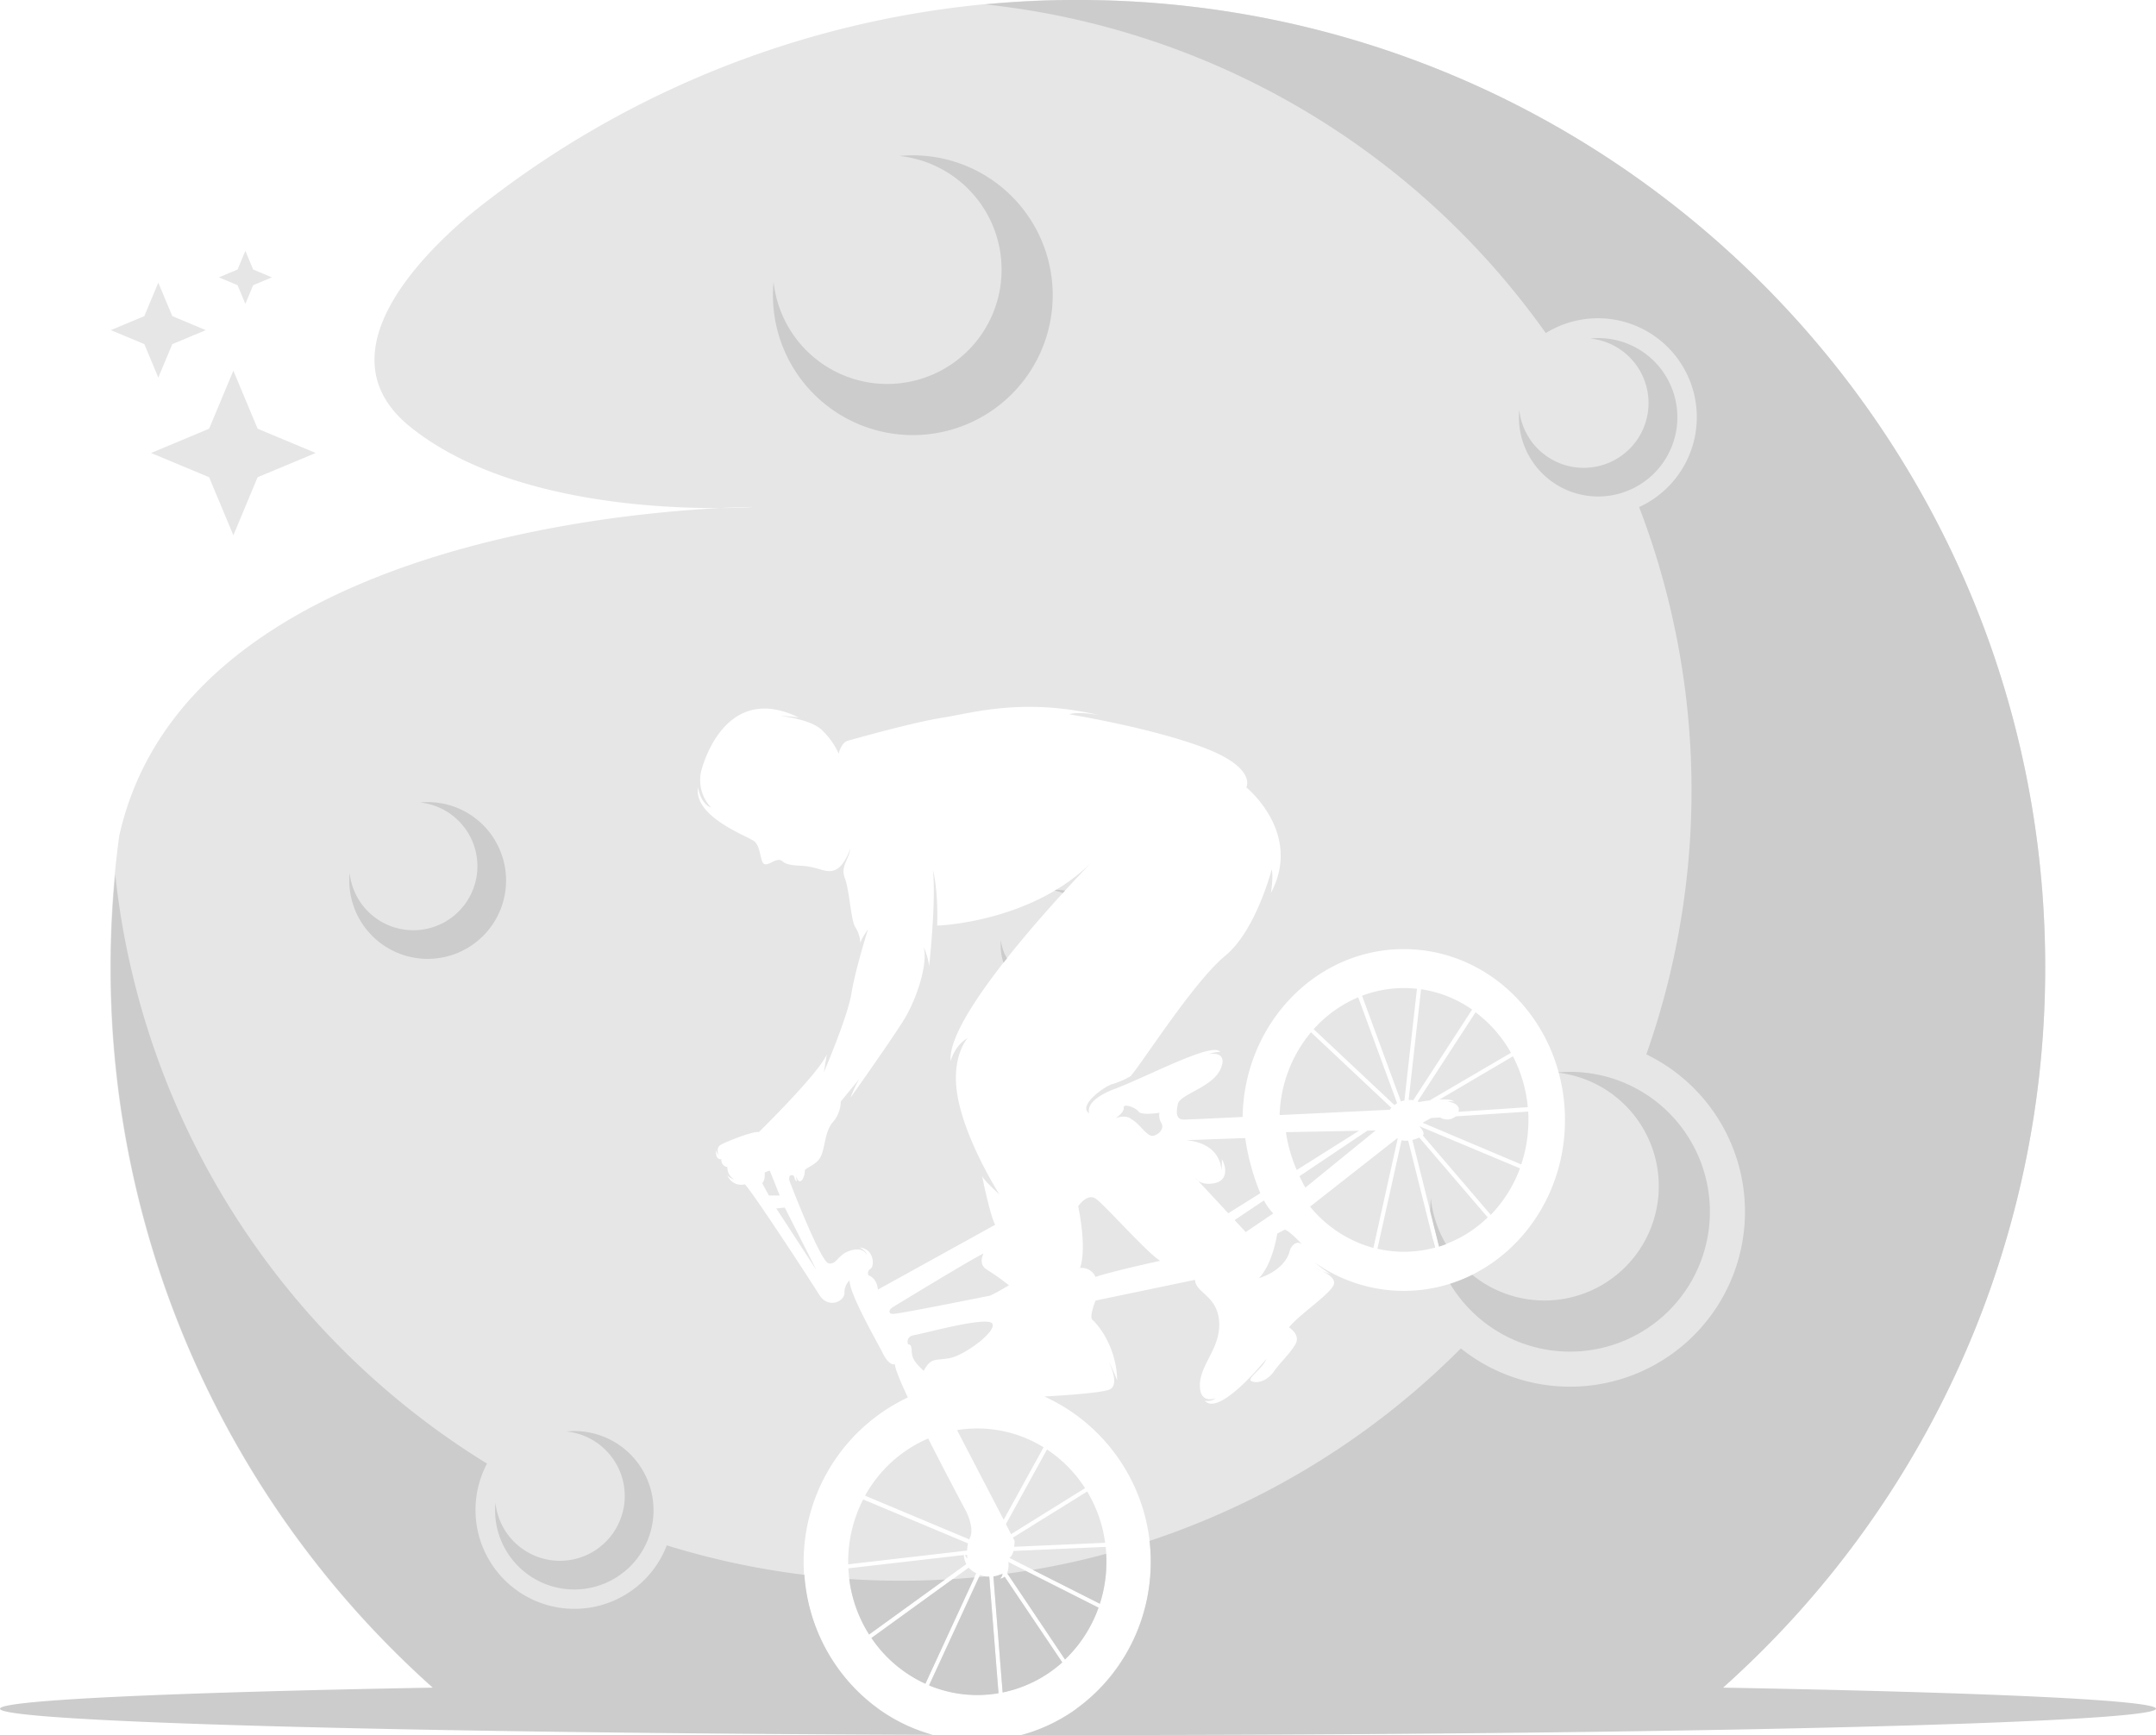
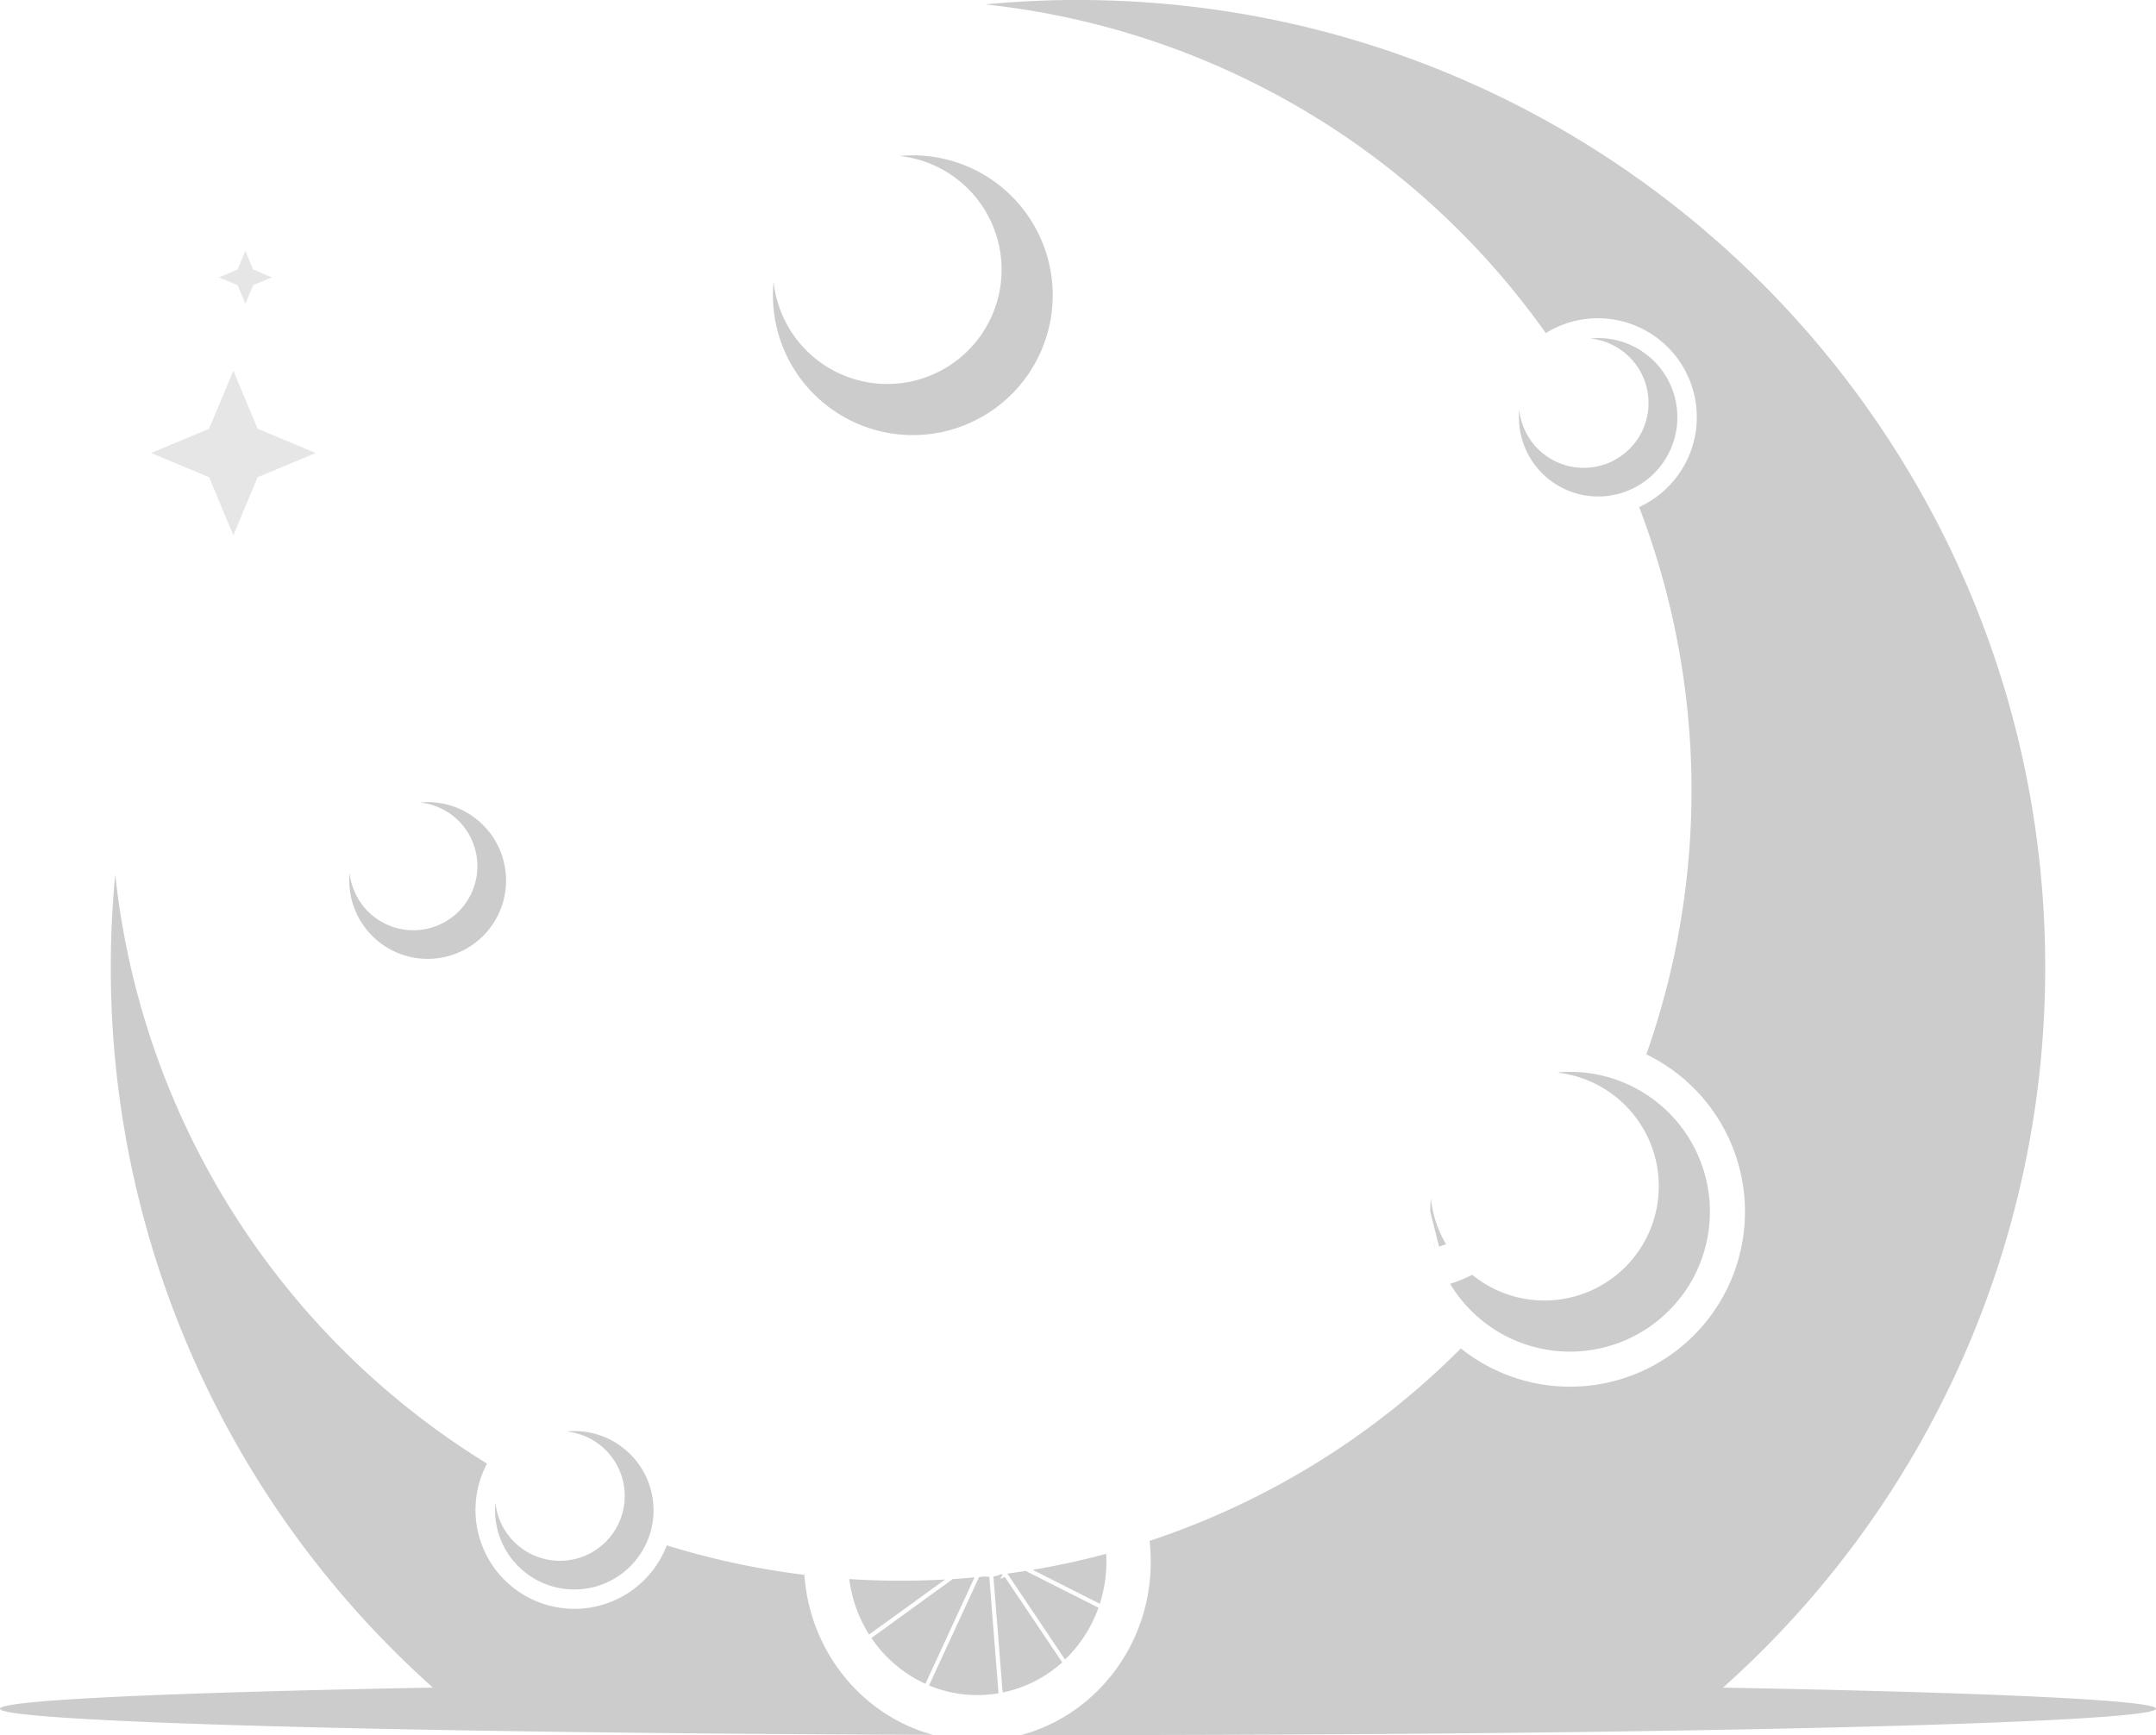
<svg xmlns="http://www.w3.org/2000/svg" id="Layer_1" data-name="Layer 1" viewBox="0 0 598.74 481.88">
  <defs>
    <style>.cls-1{fill:#e6e6e6;}.cls-1,.cls-2{fill-rule:evenodd;}.cls-2{fill:#ccc;}</style>
  </defs>
  <title>42</title>
  <polygon class="cls-1" points="64.81 102.95 71.54 119.07 87.67 125.81 71.54 132.54 64.81 148.67 58.07 132.54 41.95 125.81 58.07 119.07 64.81 102.95" />
-   <polygon class="cls-1" points="43.96 78.5 47.85 87.8 57.15 91.69 47.85 95.57 43.96 104.87 40.08 95.57 30.77 91.69 40.08 87.8 43.96 78.5" />
  <polygon class="cls-1" points="68.14 69.67 70.31 74.86 75.5 77.03 70.31 79.2 68.14 84.39 65.97 79.2 60.78 77.03 65.97 74.86 68.14 69.67" />
-   <path class="cls-1" d="M1446.37,186.6c148.34,0,268.6,120.25,268.6,268.6a268,268,0,0,1-96.29,206H1445.85a50.49,50.49,0,0,0-8.82-86.75c8-.43,15.6-1.09,17.86-1.84,3.53-1.18-.12-8.11-.12-8.11a43.74,43.74,0,0,1,2.47,5.52c-.11-9.64-5.76-16-6.82-16.81s.83-5.4.83-5.4l27.62-5.76c.11,3.64,6.23,4.35,6.7,11.63s-5.23,11.76-5.35,17.46,4.41,3.76,4.41,3.76a3.54,3.54,0,0,1-3.06.7c4,4.7,17.1-11.57,17.1-11.57-1.05,2.82-5.64,5.46-4.11,6.17s4.29,0,6.17-2.65,4.41-4.87,6-7.58-1.76-4.7-1.76-4.7c2.59-3.41,11.35-9.17,12.4-11.81s-5-4.53-5-4.53c1.23.53,4.23,1.59,4.23,1.59a36,36,0,0,1-4.49-3.3,42.78,42.78,0,0,0,24.73,7.9c24.73,0,44.77-21.25,44.77-47.46s-20-47.46-44.77-47.46c-24.46,0-44.34,20.8-44.76,46.62-8.77.42-15.65.73-16.33.73-2,0-2.23-1.64-1.64-4.35s9.64-4.58,11.87-9.75-3.24-4.11-3.24-4.11a9.36,9.36,0,0,1,3.09-.59c-1.88-2.94-20.22,6.87-29.15,10.23s-7.17,6.81-7.17,6.81c-3.41-2,4.35-7.64,6.46-8.11a22.08,22.08,0,0,0,5.06-2.23c3.64-4.35,17.63-26.33,26.21-33.38s12.92-24,12.92-24c.53,2.35-.24,6.59-.24,6.59,8.94-16.69-6.81-29.39-6.81-29.39s3-5.4-11.75-11-37.44-9.29-37.44-9.29c2.59-.88,8.34.24,8.34.24-21.15-4.94-35.25-.59-43.48.7s-24.45,5.88-26.33,6.41-2.53,3.58-2.53,3.58a21.16,21.16,0,0,0-4.7-6.58c-3.29-3.11-11.58-3.88-11.58-3.88a42.43,42.43,0,0,1,5.18.42c-17.4-8.47-24.68,6.93-26.8,13.87a11.07,11.07,0,0,0,2.47,11.16c-3.06-1.18-3.64-5.64-3.64-5.64-1.3,8.23,13.75,13.52,15.63,15s1.59,6.12,2.88,6.35,2.41-1.17,3.94-1.17.41,1.35,5.82,1.59,6.94,2.23,9.69,1.23,4.35-6.05,4.35-6.05c-.46,3.34-2.82,4.93-1.52,8.34s1.65,11.87,2.94,13.64a8.9,8.9,0,0,1,1.35,4.4c.23-1.29,2.12-3.87,2.12-3.87s-3.53,11.16-4.59,17.74-7.69,22-7.69,22c.35-1.82.82-5,.82-5-2.24,5.3-18.86,21.57-18.86,21.57-1.18-.47-10,2.94-10.93,3.77s-.25,2.6-.25,2.6a3.5,3.5,0,0,1-.67-1.36c-.33,2.82,1.47,2.53,1.47,2.53a1.9,1.9,0,0,0,1.65,2.15,3.76,3.76,0,0,0,1.88,3.41A3.23,3.23,0,0,1,1349,513a4.11,4.11,0,0,0,4.82,2.53c1.41.94,18.22,26.68,20.69,30.67s7,1.88,7-.47a4.7,4.7,0,0,1,1.41-3.52c0,3.85,7.55,16.84,9.31,20.36s3.3,2.94,3.3,2.94c0,1.12,1.46,4.66,3.58,9.21a50.5,50.5,0,0,0-8.18,86.47h-117a268,268,0,0,1-96.29-206,270.91,270.91,0,0,1,2.48-36.48c20.36-91.22,176.22-91.31,176.22-91.31s-62,4.63-95.39-22.23c-23.66-19.06.25-45.1,16.13-58.61a267.48,267.48,0,0,1,169.16-60Zm-9.58,401.95a34.93,34.93,0,0,0-24-4.76l12.94,24.89,11.08-20.13Zm-10.44,21.35,1.44,2.78,20.54-12.77a36.56,36.56,0,0,0-10.57-10.74l-11.41,20.73Zm-39.65-6.84a37.78,37.78,0,0,0-4.15,17.3v.7l33-3.81a11.65,11.65,0,0,1,.28-2l-29.15-12.22Zm29.47,11.11c.07-.2.16-.4.24-.6,1.24-2.77-1.18-7.35-1.18-7.35s-5.35-10-10.47-20.1A36.38,36.38,0,0,0,1387.24,602l28.93,12.13Zm-33.57,8a37.69,37.69,0,0,0,5.76,18.35l27-19.52a5.61,5.61,0,0,1-.69-2.52l-32,3.69Zm32.38-3.73a2.89,2.89,0,0,0,.64,1s0-.4-.07-1l-.57.07Zm-26,23a36.28,36.28,0,0,0,15,12.72l14.13-30.63A6.92,6.92,0,0,1,1416,622l-27,19.54Zm16,13.18a34.91,34.91,0,0,0,19.3,2.18l-2.57-32.38a5.58,5.58,0,0,1-.7,0,7.44,7.44,0,0,1-1.89-.4L1405,654.7Zm20.44,2A35.34,35.34,0,0,0,1442,648.3l-16-23.79a2.7,2.7,0,0,1-1.32.55,2.37,2.37,0,0,0,.76-1.38l-.07-.1a5.65,5.65,0,0,1-2.48.85l2.56,32.24Zm17.37-9.16a37.13,37.13,0,0,0,9.3-14.39l-25.06-12.66a6.25,6.25,0,0,1-.34,3.08l16.1,24Zm9.67-15.49a38,38,0,0,0,1.82-11.66,39.27,39.27,0,0,0-.22-4.09l-25.63,1.13a3.32,3.32,0,0,1-1.08,1.94L1452.48,632Zm1.46-16.89a37.58,37.58,0,0,0-5-14.24l-20.62,12.81.47.89a14.08,14.08,0,0,1-.12,1.65l25.27-1.11Zm57.9-142.64,22.43,21.07a8.12,8.12,0,0,1,.75-.51l-10.82-29.42a34.66,34.66,0,0,0-12.36,8.86Zm21.59,21.85-22.34-21a37.69,37.69,0,0,0-8.71,23c14.95-.71,30.61-1.48,30.61-1.48a4.14,4.14,0,0,1,.44-.54Zm-5,38.86,6.74-30.33-.13-.1-24.2,19a34.32,34.32,0,0,0,17.59,11.47Zm7.81-29.86-6.7,30.13a32.48,32.48,0,0,0,7.35.83,32.92,32.92,0,0,0,8.64-1.15l-7.44-29.72a5.66,5.66,0,0,1-1.85-.09Zm3-.1,7.41,29.59a34,34,0,0,0,13.52-8.07l-19-22.17a10,10,0,0,1-1.9.65Zm2.88-1.27L1561,524a36.9,36.9,0,0,0,8.11-12.91l-28-11.73c.46.47,1.59,1.76,1.11,2.52a.6.6,0,0,1-.11.14Zm-.1-3.53L1569.46,510a38.76,38.76,0,0,0,2-12.27c0-.81,0-1.62-.07-2.41l-20.12,1.34a3.73,3.73,0,0,1-4.36.29l-2.41.16a27.08,27.08,0,0,0-2.48,1.37Zm10-3,19.28-1.29a38.12,38.12,0,0,0-4.13-14.13l-20.38,12c1.8-.09,3.46,0,4.07.57a5,5,0,0,0-1.81,0s3.81.41,3,2.85Zm-7.89-3.22L1566.61,479a36.08,36.08,0,0,0-9.84-11.26l-16.1,24.78a3.09,3.09,0,0,1,.43.14s1.33-.25,3-.45Zm-4.64,0,16.35-25.18a33.11,33.11,0,0,0-14.18-5.64l-3.45,30.74a7.15,7.15,0,0,1,1.28.08Zm-2.45.05,3.48-31a32.83,32.83,0,0,0-15.25,1.93l10.8,29.36a6,6,0,0,1,1-.27Zm-48.91,31.33L1497,518a63.8,63.8,0,0,1-4.19-15.32l-16.45.59c10.05.89,9.81,8.35,9.81,8.35a14.41,14.41,0,0,0,.12-3.06c1.06,1.53,2.11,5.82-2,6.64s-5.35-1.47-5.35-1.47c1.22,1.28,5.63,6,9.18,9.86Zm19-12,17.29-10.9-20.28.39a40.64,40.64,0,0,0,3,10.51Zm19.64-10.94-18.87,12.66c.92,2,1.64,3.16,1.64,3.16l19.51-15.87-2.28.05ZM1498,520l-8.14,5.46,3.09,3.33,7.64-5.18A16.44,16.44,0,0,1,1498,520Zm5.64,8.2-1.94,1s-1.23,8.52-5.11,12.4c0,0,7.4-2,8.7-8,0,0,1.35-3,3.35-1.35,0,0-3.94-4.29-5-4.11Zm-42.52-30.81c2.41,1.26,4.46,5,6.11,4.67s3.17-2.06,2.29-3.53a4.12,4.12,0,0,1-.53-2.88s-5,.82-5.79-.32-4.32-2.41-4.14-1.06-2.29,2.88-2.29,2.88c3.17-1.06,4.35.24,4.35.24Zm-14.7,24.21c2.59,12.93.48,17.16.48,17.16a4.24,4.24,0,0,1,4.34,2.47c5.41-1.76,18-4.47,18-4.47-3.18-1.64-15.63-15.75-18-17.28s-4.82,2.12-4.82,2.12Zm-42.89,45.72c2.06-3.82,3.12-2.76,7.23-3.53s13.1-7.4,11.81-9.58-19,2.77-21.62,3.18-1.77,2.58-1.77,2.58c1.23,0,.82,1.41,1.18,3.18s3.17,4.17,3.17,4.17Zm-8.63-17.63c-.88.47-1.47,1.7,0,1.82s25.94-4.88,26.77-5,5.52-2.94,5.52-2.94a66.79,66.79,0,0,0-6.11-4.35c-2.59-1.53-.94-4.47-.94-4.47-2.35.94-25.27,14.93-25.27,14.93Zm-28.74-35.35s8.65,22.66,10.94,23.13,2.53-2.53,6.17-3.58,4.4,1.17,4.4,1.17c0-1-1.93-2-1.93-2,4.11.41,4.17,5.29,3,5.94a1.32,1.32,0,0,0-.53,1.82c2.47.88,2.59,3.94,2.59,3.94l32.56-18c-1.53-3-3.64-13.63-3.64-13.63.35,1.18,4.81,5.17,4.81,5.17s-8.57-13.4-11.28-25.62,2.47-17.75,2.47-17.75c-3.64,2-4.7,6.35-4.7,6.35-1.41-14.1,40.43-56.53,40.43-56.53-16.81,18.1-44.19,18.92-44.19,18.92.29-10.64-1.18-15.45-1.18-15.45.94,9-1.06,26.73-1.06,26.73a16.9,16.9,0,0,0-1.52-5.29c1.29,4.59-2,14.46-5.29,19.87s-15,21.92-15,21.92a34.58,34.58,0,0,1,2.39-5.14l-5.11,6.22a8.84,8.84,0,0,1-2.18,5.7c-2.29,2.59-2.11,6.94-3.35,9.52s-4.52,3.15-4.46,4.06-.54,2.74-1.27,2.85-1.1-1.28-1.1-1.28a3.52,3.52,0,0,0,.2,1.3c-1-.35-.35-1.64-1.4-1.7s-.71,1.35-.71,1.35Zm-7.51.82,1.88,3.47h3l-2.76-6.93-1.41.53c.18,2.41-.7,2.93-.7,2.93Zm3.94,7.06,11.16,17.16-8.81-17.4Z" transform="translate(-1147 -186.6)" />
  <path class="cls-2" d="M1446.37,186.6c148.34,0,268.6,120.25,268.6,268.6a267.89,267.89,0,0,1-89.47,200.11c73,1.33,120.24,3.46,120.24,5.86,0,4-134,7.31-299.37,7.31h-15.8c20.73-5.55,36-25,36-48.11a50.65,50.65,0,0,0-.33-5.81,219.44,219.44,0,0,0,86.45-53.46,48.58,48.58,0,1,0,51.51-81.67,220.16,220.16,0,0,0-2-152,27.47,27.47,0,1,0-25.92-48.32,219.35,219.35,0,0,0-155.71-91.29c8.47-.8,17.06-1.23,25.75-1.23Zm-40.29,481.82c-146.29-.48-259.08-3.55-259.08-7.25,0-2.4,47.24-4.53,120.23-5.86a267.92,267.92,0,0,1-89.46-200.11c0-8.69.43-17.28,1.23-25.76a219.52,219.52,0,0,0,103.25,163.65,27.47,27.47,0,1,0,49.92,22.7,217.64,217.64,0,0,0,38.22,8.19c1.49,21.44,16.16,39.11,35.69,44.44Zm-23.23-43.27a37.63,37.63,0,0,0,5.51,15.41l21.11-15.28q-6.06.33-12.19.34-7.27,0-14.43-.47Zm28.75,0L1389,641.52a36.28,36.28,0,0,0,15,12.72l13.63-29.55q-3,.27-6,.47Zm7.32-.6L1405,654.7a34.91,34.91,0,0,0,19.3,2.18l-2.57-32.38a5.58,5.58,0,0,1-.7,0,4.52,4.52,0,0,1-.53-.06l-1.58.16Zm5.84-.65a6.47,6.47,0,0,1-1.88.52l2.56,32.24A35.34,35.34,0,0,0,1442,648.3l-16-23.79a2.7,2.7,0,0,1-1.32.55,2.52,2.52,0,0,0,.74-1.23l-.65.08Zm2-.26,16,23.86a37.13,37.13,0,0,0,9.3-14.39l-20.23-10.22c-1.69.27-3.38.52-5.09.75Zm7-1.06,18.67,9.43a38,38,0,0,0,1.82-11.66c0-.74,0-1.48-.06-2.21Q1444.21,620.85,1433.81,622.59Z" transform="translate(-1147 -186.6)" />
  <path class="cls-2" d="M1583,484.29a38.85,38.85,0,1,1-33.29,58.87,43.36,43.36,0,0,0,6.16-2.49,31.75,31.75,0,1,0,24-56.13l0-.13c1-.08,2.08-.12,3.14-.12Zm-37.54,48.87c-.22-.83-.41-1.67-.58-2.52l.63,2.51ZM1544.18,523l2.46,9.83c.65-.2,1.3-.43,1.94-.67a31.43,31.43,0,0,1-4.22-12.75C1544.25,520.59,1544.19,521.79,1544.18,523Z" transform="translate(-1147 -186.6)" />
  <path class="cls-2" d="M1590.82,280.49a22,22,0,1,1-22,22q0-1.06.09-2.1a18,18,0,1,0,19.77-19.76A20.8,20.8,0,0,1,1590.82,280.49Z" transform="translate(-1147 -186.6)" />
  <path class="cls-2" d="M1306.49,584.05a22,22,0,1,1-22,22,21,21,0,0,1,.1-2.11,18,18,0,1,0,19.76-19.76A21,21,0,0,1,1306.49,584.05Z" transform="translate(-1147 -186.6)" />
  <path class="cls-2" d="M1400.5,229.74a38.85,38.85,0,1,1-38.85,38.85c0-1.26.06-2.5.18-3.73a31.75,31.75,0,1,0,34.94-34.94C1398,229.8,1399.24,229.74,1400.5,229.74Z" transform="translate(-1147 -186.6)" />
  <path class="cls-2" d="M1265.72,409.37A21.77,21.77,0,1,1,1244,431.14a20.6,20.6,0,0,1,.1-2.09,17.79,17.79,0,1,0,19.58-19.57A20.39,20.39,0,0,1,1265.72,409.37Z" transform="translate(-1147 -186.6)" />
-   <path class="cls-2" d="M1440.32,433.72a16.55,16.55,0,0,1,2.46.21l-.63.69a13,13,0,0,0-2.23-.66l.4-.24ZM1425.67,454a15.46,15.46,0,0,1-.77-4.83,14.52,14.52,0,0,1,.07-1.48,12.42,12.42,0,0,0,1.68,5.07Z" transform="translate(-1147 -186.6)" />
</svg>